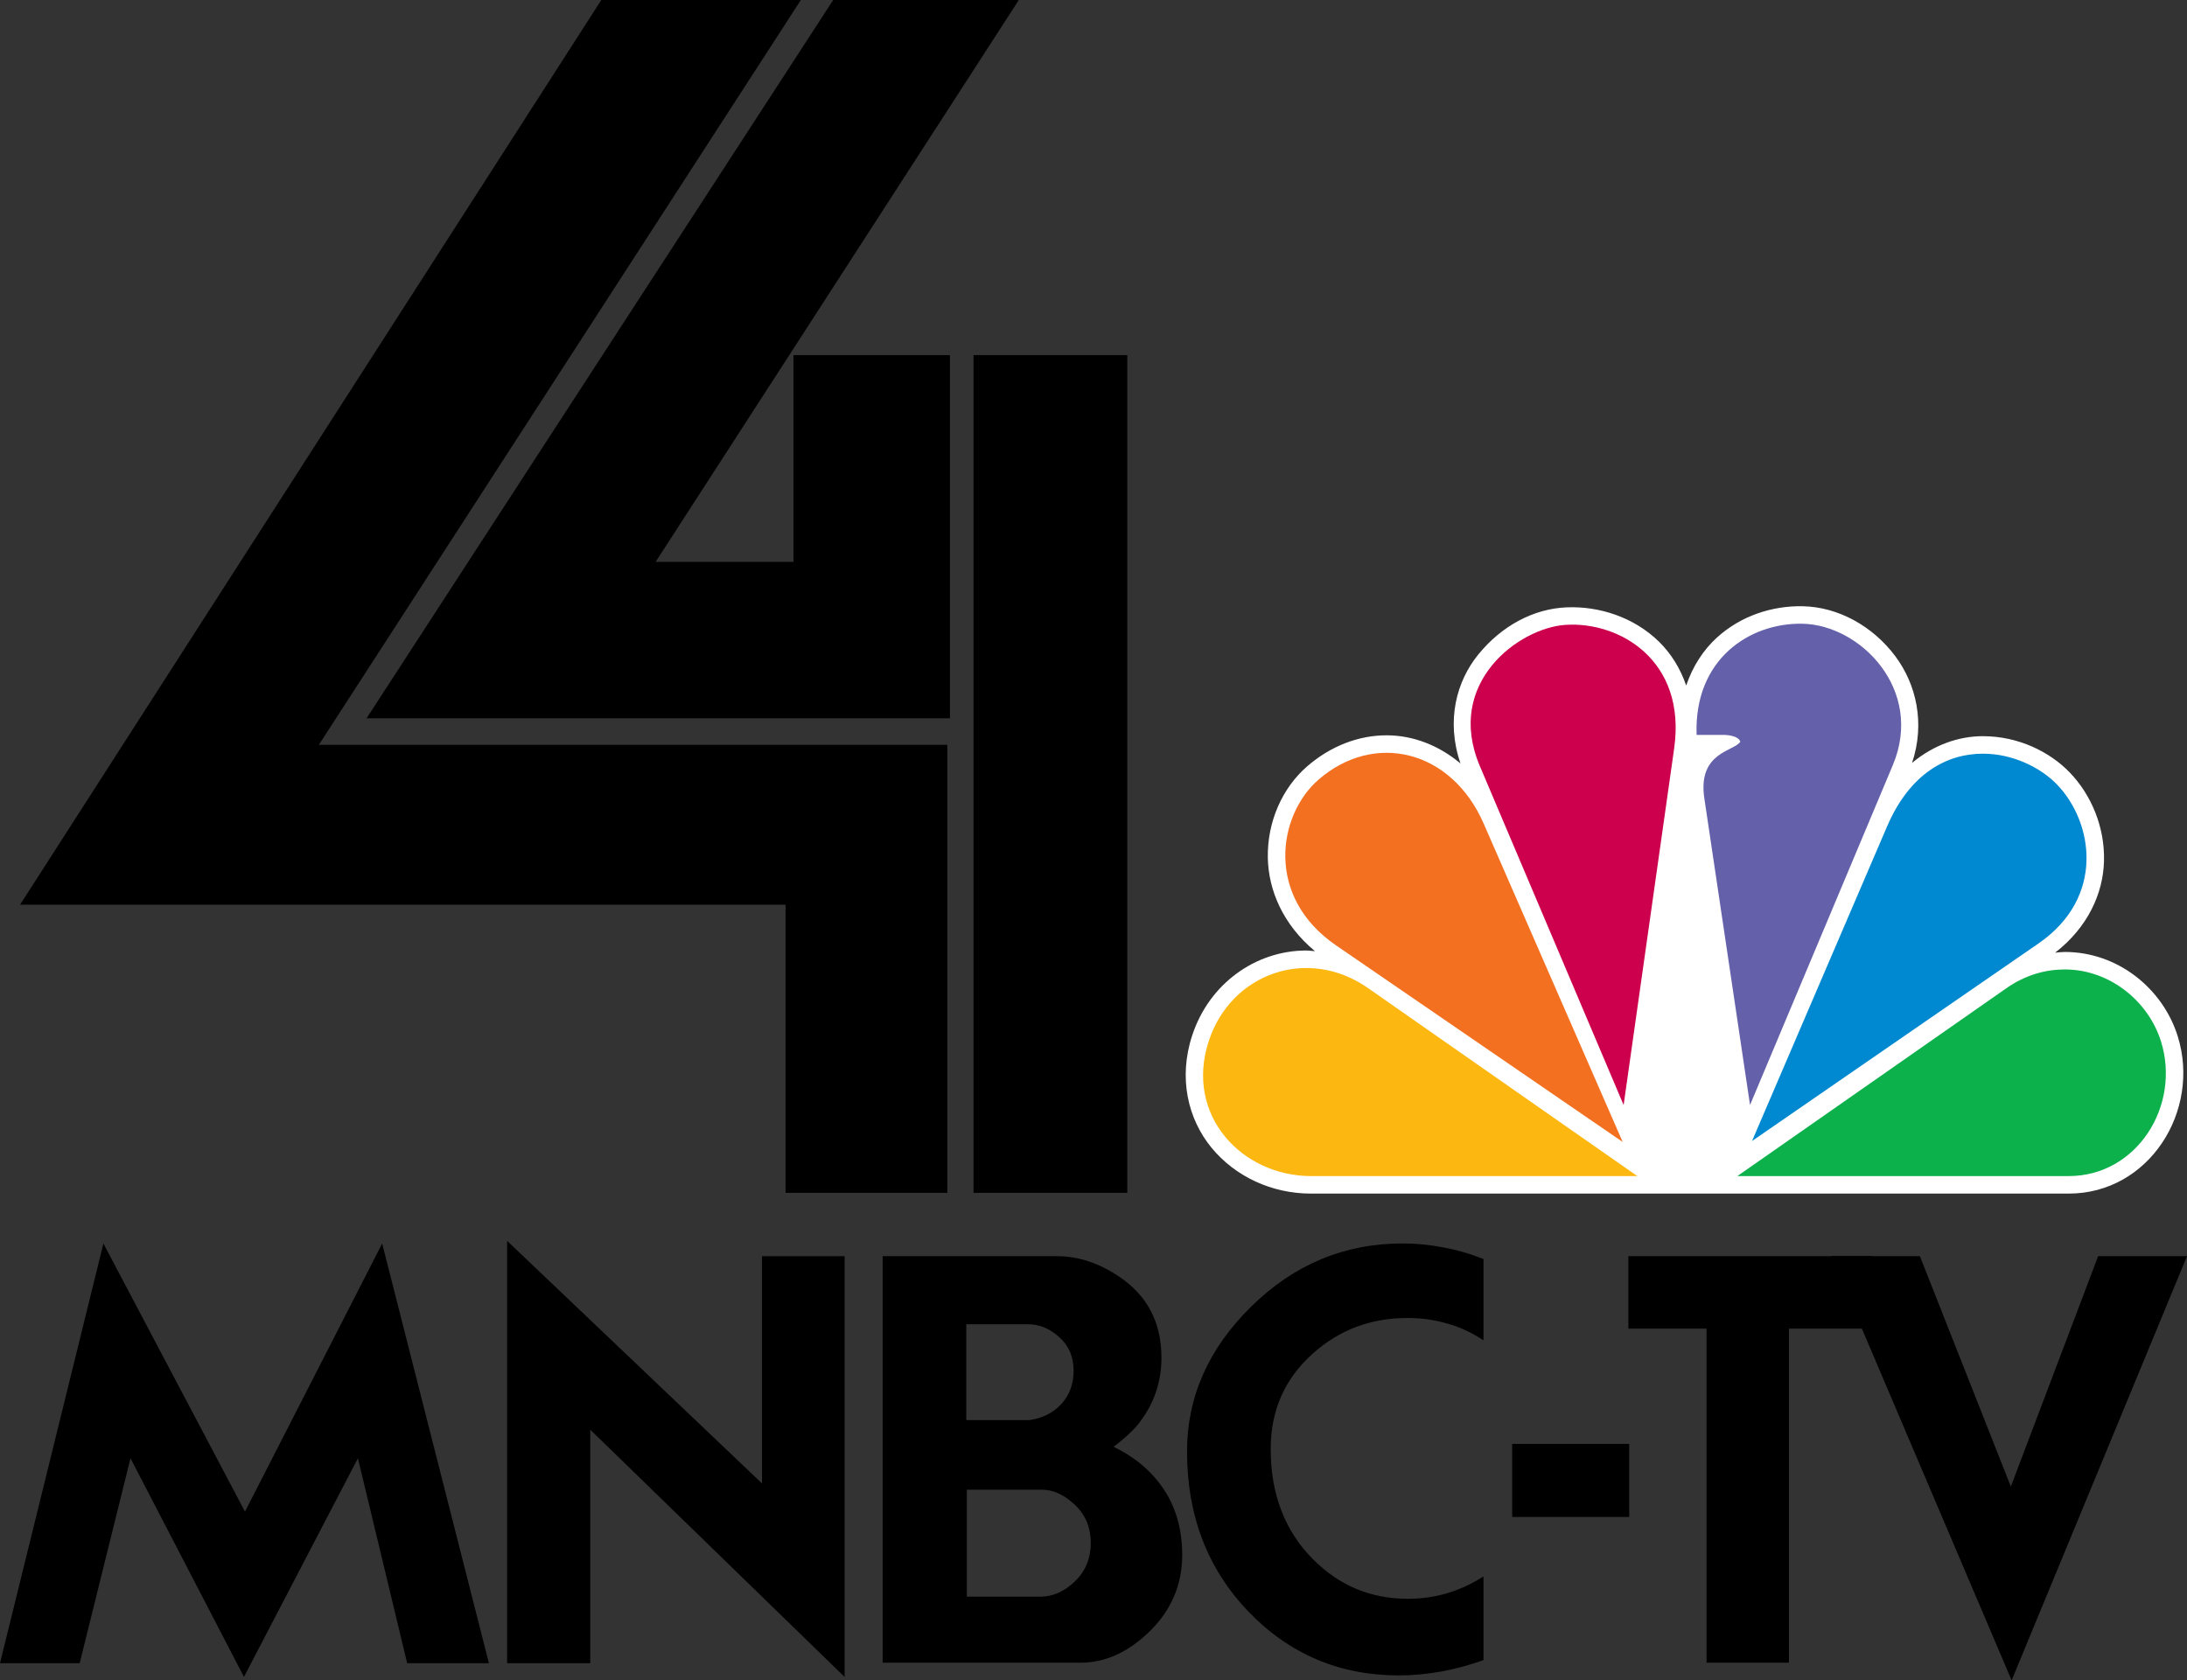
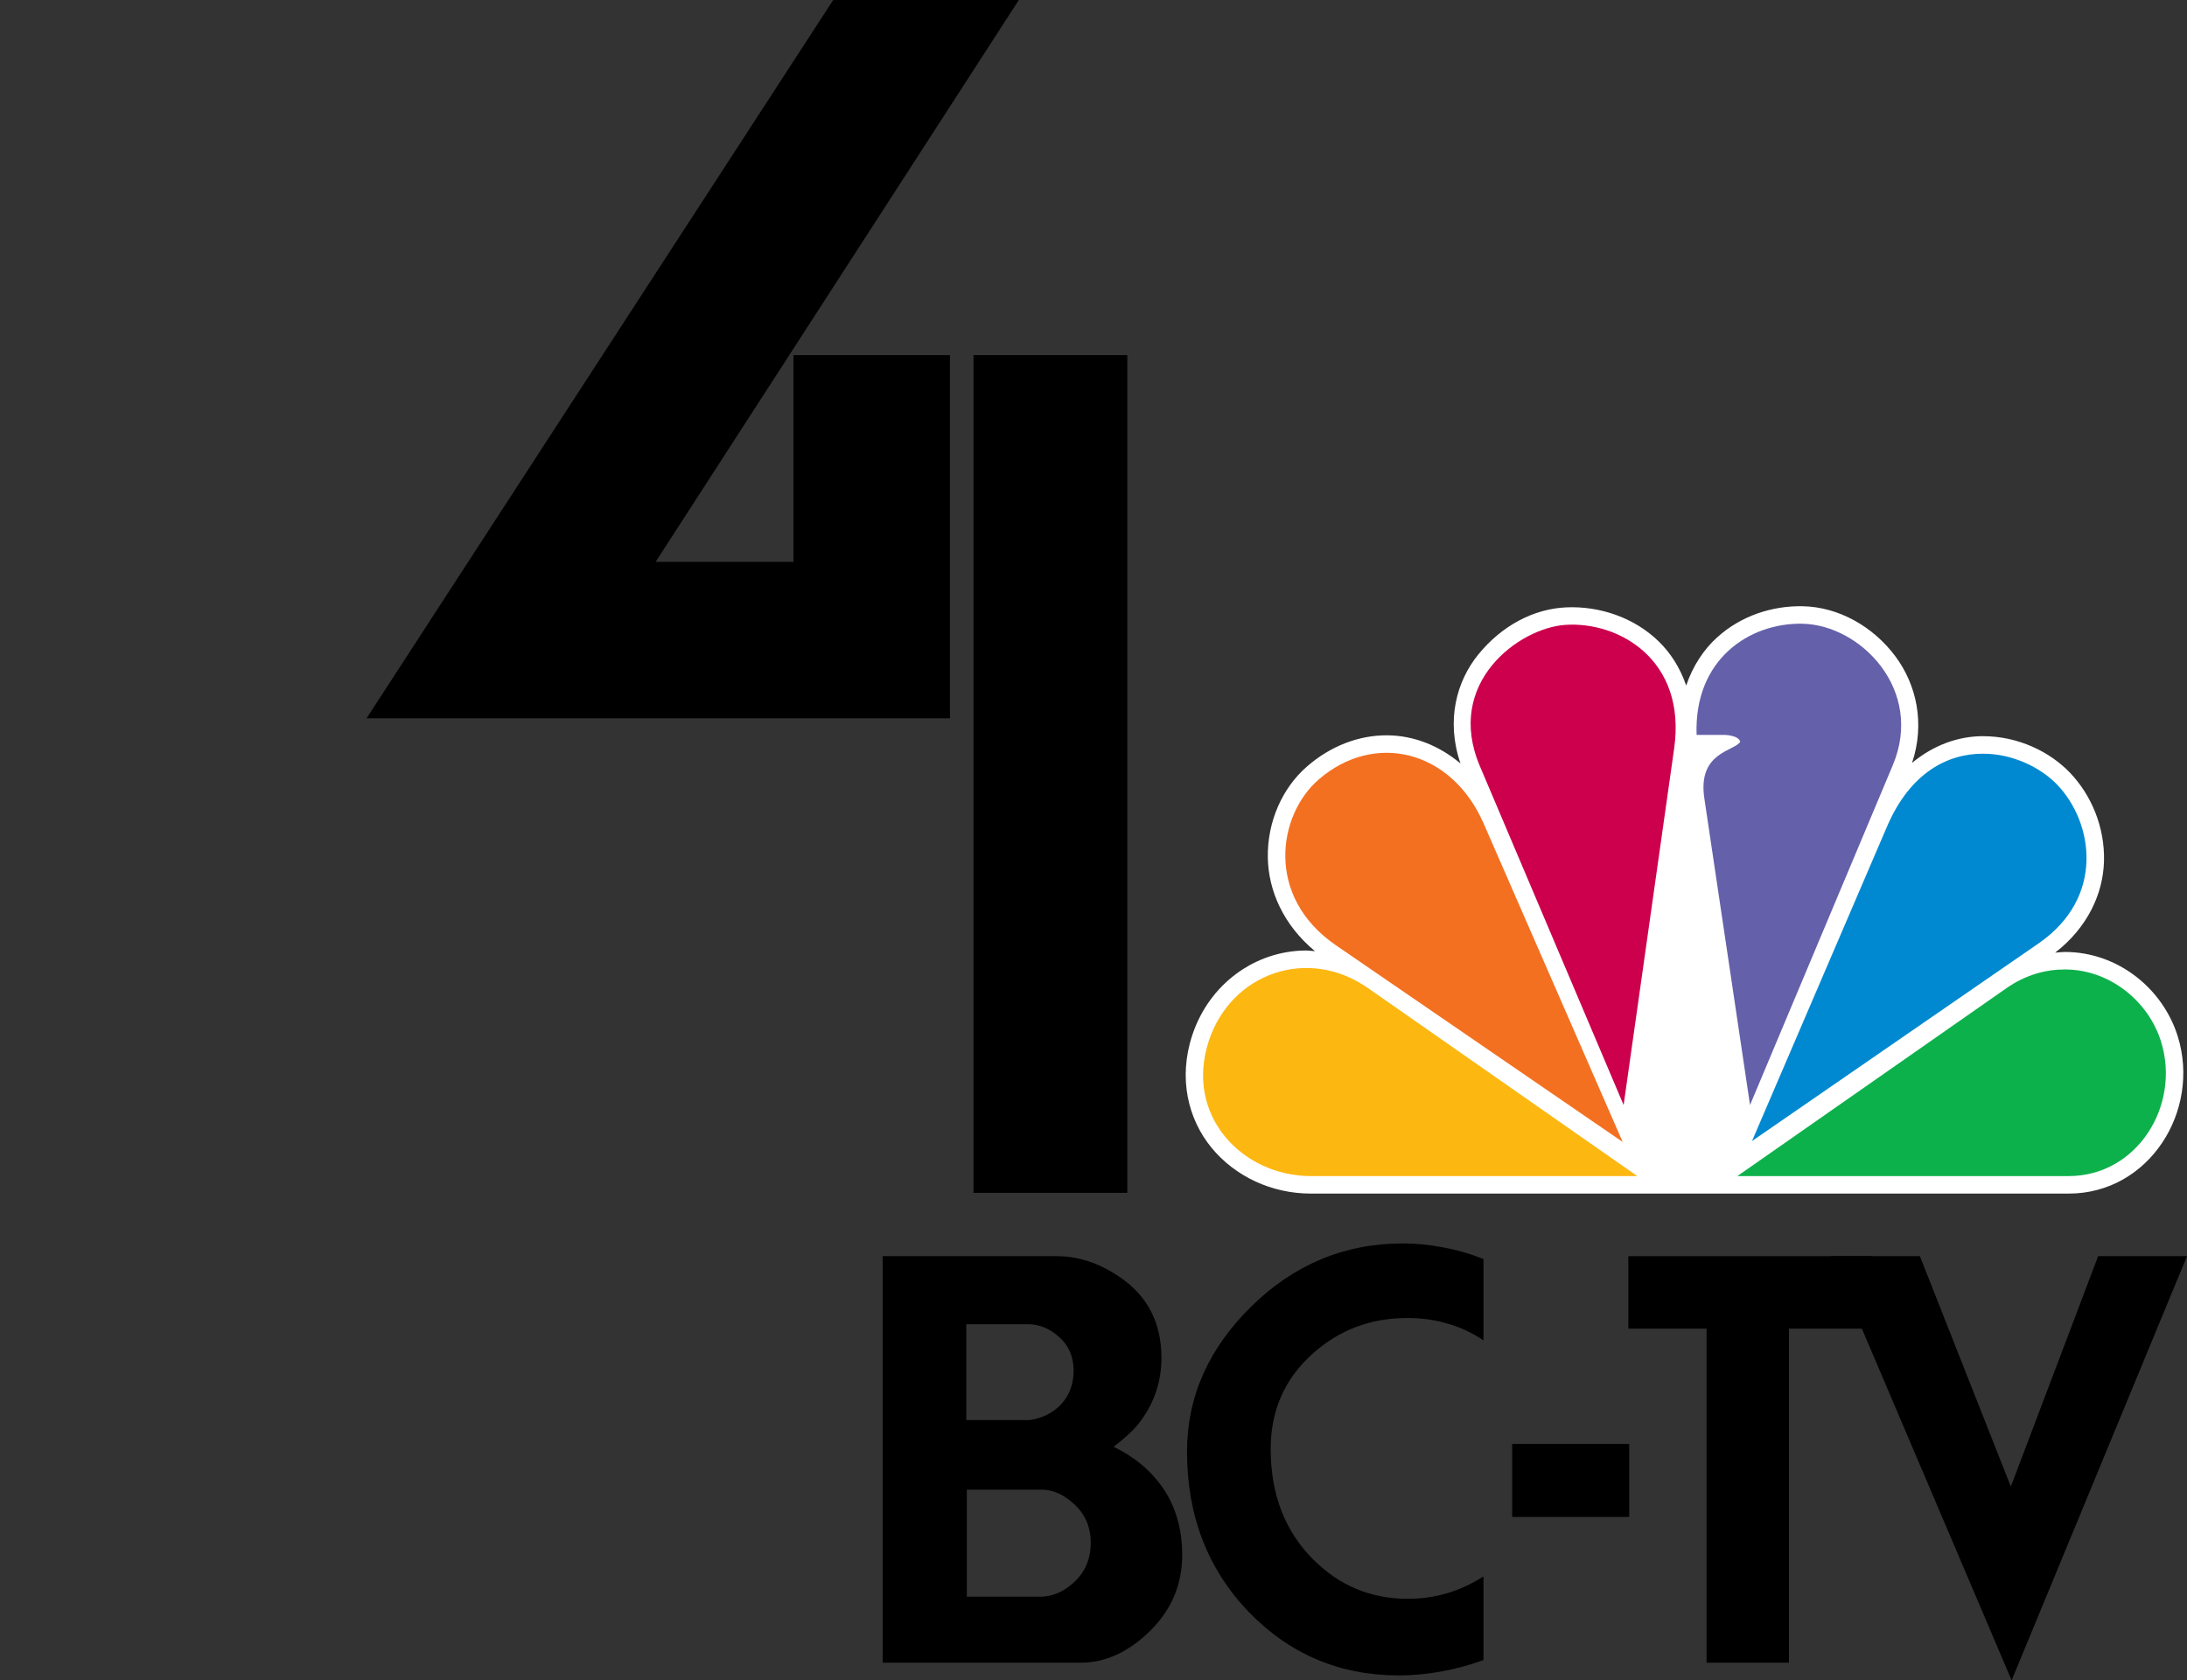
<svg xmlns="http://www.w3.org/2000/svg" xmlns:ns1="http://sodipodi.sourceforge.net/DTD/sodipodi-0.dtd" xmlns:ns2="http://www.inkscape.org/namespaces/inkscape" version="1.1" id="svg1" width="245.017" height="188.31" viewBox="0 0 245.017 188.31" ns1:docname="MNBC-TV (1986-1990).svg" xml:space="preserve" ns2:version="1.3 (0e150ed6c4, 2023-07-21)">
  <rect x="0" y="0" width="245.017" height="188.31" fill="#333333" stroke="none" />
  <defs id="defs1" />
  <ns1:namedview id="namedview1" pagecolor="#ffffff" bordercolor="#000000" borderopacity="0.25" ns2:showpageshadow="2" ns2:pageopacity="0.0" ns2:pagecheckerboard="true" ns2:deskcolor="#d1d1d1" ns2:zoom="3.0363437" ns2:cx="140.62967" ns2:cy="93.69822" ns2:window-width="1920" ns2:window-height="1137" ns2:window-x="-8" ns2:window-y="-8" ns2:window-maximized="1" ns2:current-layer="g1" />
  <g ns2:groupmode="layer" ns2:label="Image" id="g1">
    <g transform="matrix(1.572,0,0,1.572,-25.48,-143.664)" id="g4674">
      <g id="g4533" style="fill:#000000">
        <path id="path4522" d="m 72.76,116.705 h 11.15 v 25.891 H 42.333 L 75.595,91.381 H 88.824 L 62.933,131.446 h 9.827 z" style="fill:#000000;stroke:none;stroke-width:0.265px;stroke-linecap:butt;stroke-linejoin:miter;stroke-opacity:1" />
-         <path id="path4526" d="M 72.193,176.426 H 83.722 V 144.487 H 38.932 L 73.29,91.381 H 59.067 L 17.64,155.882 h 54.554 z" style="fill:#000000;stroke:none;stroke-width:0.265px;stroke-linecap:butt;stroke-linejoin:miter;stroke-opacity:1" />
        <rect y="116.705" x="85.589" height="59.72" width="10.961" id="rect4528" style="opacity:1;fill:#000000;fill-opacity:1;stroke:none;stroke-width:4;stroke-opacity:1" />
      </g>
      <g id="g7557" transform="matrix(0.474,0,0,0.474,85.838,113.535)">
        <path style="color:#000000;font-style:normal;font-variant:normal;font-weight:normal;font-stretch:normal;font-size:medium;line-height:normal;font-family:sans-serif;font-variant-ligatures:normal;font-variant-position:normal;font-variant-caps:normal;font-variant-numeric:normal;font-variant-alternates:normal;font-variant-east-asian:normal;font-feature-settings:normal;font-variation-settings:normal;text-indent:0;text-align:start;text-decoration:none;text-decoration-line:none;text-decoration-style:solid;text-decoration-color:#000000;letter-spacing:normal;word-spacing:normal;text-transform:none;writing-mode:lr-tb;direction:ltr;text-orientation:mixed;dominant-baseline:auto;baseline-shift:baseline;text-anchor:start;white-space:normal;shape-padding:0;shape-margin:0;inline-size:0;clip-rule:nonzero;display:inline;overflow:visible;visibility:visible;isolation:auto;mix-blend-mode:normal;color-interpolation:sRGB;color-interpolation-filters:linearRGB;solid-color:#000000;solid-opacity:1;vector-effect:none;fill:#ffffff;fill-opacity:1;fill-rule:nonzero;stroke:none;stroke-width:0.265;stroke-linecap:butt;stroke-linejoin:miter;stroke-miterlimit:4;stroke-dasharray:none;stroke-dashoffset:0;stroke-opacity:1;paint-order:markers stroke fill;color-rendering:auto;image-rendering:auto;shape-rendering:auto;text-rendering:auto;enable-background:accumulate;stop-color:#000000" d="m 111.256,49.162 c -2.035,1.856 -3.639,4.307 -4.628,7.223 -0.898,-2.636 -2.324,-4.874 -4.113,-6.62 -3.716,-3.626 -8.913,-5.354 -13.892,-5.14 -4.979,0.214 -9.747,2.783 -13.246,7.082 -3.262,4.007 -4.897,9.903 -2.687,16.397 -3.225,-2.712 -7.087,-4.227 -11.083,-4.235 -4.183,-0.008 -8.418,1.579 -11.993,4.69 -3.701,3.221 -5.985,8.287 -5.889,13.724 0.087,4.895 2.296,10.075 7.092,14.054 -0.469,-0.035 -0.941,-0.105 -1.407,-0.102 -7.53,0.046 -14.495,4.958 -17.06,12.781 -2.106,6.42 -0.631,12.567 2.909,16.879 3.54,4.311 9.03,6.897 14.923,6.897 H 164.158 c 12.037,0 19.862,-12.403 16.388,-23.626 -2.229,-7.2 -9.015,-12.709 -16.974,-12.714 -0.48,-2.64e-4 -0.976,0.065 -1.467,0.106 4.913,-3.815 7.207,-8.893 7.342,-13.736 0.144,-5.167 -1.921,-10.012 -5.158,-13.371 -2.968,-3.079 -7.686,-5.451 -13.041,-5.451 -3.628,-3.97e-4 -7.388,1.292 -10.66,4.02 2.004,-6.002 0.621,-11.831 -2.509,-16.034 -3.365,-4.518 -8.568,-7.42 -13.911,-7.529 -4.584,-0.094 -9.312,1.425 -12.911,4.707 z" id="path7526" ns1:nodetypes="ccccccccccccccccccccccccc" />
        <path style="fill:#f37021;stroke:none;stroke-width:0.264" d="M 53.971,95.453 97.081,125.029 76.178,77.142 C 71.33,66.034 59.713,63.257 51.341,70.543 c -6.099,5.308 -8.072,17.568 2.63,24.91 z" id="path3115" ns1:nodetypes="ccccc" />
        <path style="fill:#cc004c;stroke:none;stroke-width:0.264" d="M 75.603,68.49 97.222,119.476 104.819,65.849 C 106.704,52.541 96.523,46.708 88.45,47.26 81.458,47.739 70.304,55.992 75.603,68.49 Z" id="path3117" ns1:nodetypes="ccccc" />
        <path style="fill:#6460aa;stroke:none;stroke-width:0.264" d="m 108.193,63.804 4.088,-2e-6 c 0,0 2.183,0 2.48,1.03 -0.889,1.45 -6.443,1.531 -5.406,8.496 l 6.872,46.14 21.471,-51.12 c 4.736,-11.276 -4.823,-21.083 -13.585,-21.263 -7.919,-0.162 -16.331,5.309 -15.92,16.717 z" id="path3119" ns1:nodetypes="cccccccc" />
        <path style="fill:#0089d0;stroke:none;stroke-width:0.264" d="m 116.525,124.889 43.097,-29.732 c 10.025,-6.916 8.232,-18.214 2.771,-23.88 -2.434,-2.526 -6.612,-4.645 -11.147,-4.645 -5.357,-5.96e-4 -10.959,2.896 -14.414,10.945 z" id="path3121" ns1:nodetypes="cccccc" />
        <path style="fill:#0db14b;stroke:none;stroke-width:0.264" d="m 114.323,130.159 h 49.834 c 10.224,0 16.862,-10.563 13.873,-20.216 -1.889,-6.102 -7.744,-10.856 -14.462,-10.86 -2.827,-0.002 -5.875,0.782 -8.773,2.806 z" id="path3123" ns1:nodetypes="cccccc" />
        <path style="fill:#fcb711;stroke:none;stroke-width:0.264" d="M 99.279,130.159 58.796,101.889 c -9.114,-6.365 -20.621,-2.192 -23.946,7.946 -3.696,11.27 5.097,20.324 15.331,20.324 z" id="path3125" ns1:nodetypes="ccccc" />
      </g>
    </g>
    <path style="font-size:46.667px;font-family:'NBC Futura';-inkscape-font-specification:'NBC Futura';stroke:#ffffff;stroke-width:0" d="m 205.136,140.773 h 9.956 l 10.189,25.821 9.781,-25.821 h 9.956 l -19.649,47.537 z" id="path5" />
    <path style="font-size:46.667px;font-family:'NBC Futura';-inkscape-font-specification:'NBC Futura';stroke:#ffffff;stroke-width:0" d="m 182.431,148.895 v -8.122 h 27.247 v 8.122 h -9.257 v 37.436 h -9.228 v -37.436 z" id="path4" />
    <path style="font-size:46.667px;font-family:'NBC Futura';-inkscape-font-specification:'NBC Futura';stroke:#ffffff;stroke-width:0" d="m 132.987,162.664 q 0,-9.17 7.19,-16.244 7.19,-7.074 16.971,-7.074 2.212,0 4.483,0.437 2.3,0.408 4.57,1.31 v 9.111 q -1.98,-1.31 -4.105,-1.892 -2.096,-0.611 -4.425,-0.611 -6.142,0 -10.596,3.988 -4.716,4.221 -4.716,10.683 0,7.627 4.774,12.401 4.396,4.396 10.567,4.396 h 0.087 q 4.483,0 8.413,-2.503 v 9.373 q -2.329,0.844 -4.745,1.281 -2.416,0.437 -4.745,0.437 -9.956,0 -16.855,-7.161 -6.87,-7.19 -6.87,-17.932 z" id="path3" />
    <path style="font-size:46.667px;font-family:'NBC Futura';-inkscape-font-specification:'NBC Futura';stroke:#ffffff;stroke-width:0" d="m 98.885,186.331 v -45.558 h 19.504 q 3.581,0 6.957,2.271 4.774,3.173 4.774,9.112 0,4.221 -2.678,7.54 -0.902,1.077 -2.678,2.445 3.988,1.921 6.026,5.415 1.659,2.911 1.659,6.666 0,5.007 -3.61,8.558 -3.61,3.551 -7.772,3.551 z m 9.373,-27.189 h 7.074 q 2.154,-0.291 3.551,-1.776 1.397,-1.514 1.397,-3.755 0,-2.329 -1.601,-3.755 -1.601,-1.456 -3.522,-1.456 h -6.899 z m 0.058,19.795 h 8.209 q 1.921,0 3.581,-1.426 2.096,-1.776 2.096,-4.599 0,-2.736 -1.98,-4.454 -1.659,-1.485 -3.435,-1.514 h -8.471 z" id="path2" />
-     <path style="font-size:46.667px;font-family:'NBC Futura';-inkscape-font-specification:'NBC Futura';stroke:#ffffff;stroke-width:0" d="m 56.813,186.389 v -47.333 l 28.557,27.189 v -25.471 h 9.257 v 47.159 L 66.129,160.219 v 26.17 z" id="path1" />
    <rect style="fill:#000000;stroke:none;stroke-width:0" id="rect5" width="13.111" height="8.187" x="169.414" y="161.814" ry="0" />
-     <path d="M -6.6803231e-6,186.389 11.585,139.356 27.445,169.402 42.815,139.356 54.775,186.389 H 45.617 L 40.099,163.421 27.33,187.92 14.618,163.421 8.927,186.389 Z" id="text2" style="font-size:46.667px;font-family:'NBC Futura';-inkscape-font-specification:'NBC Futura';stroke-width:0" aria-label="M" />
  </g>
</svg>